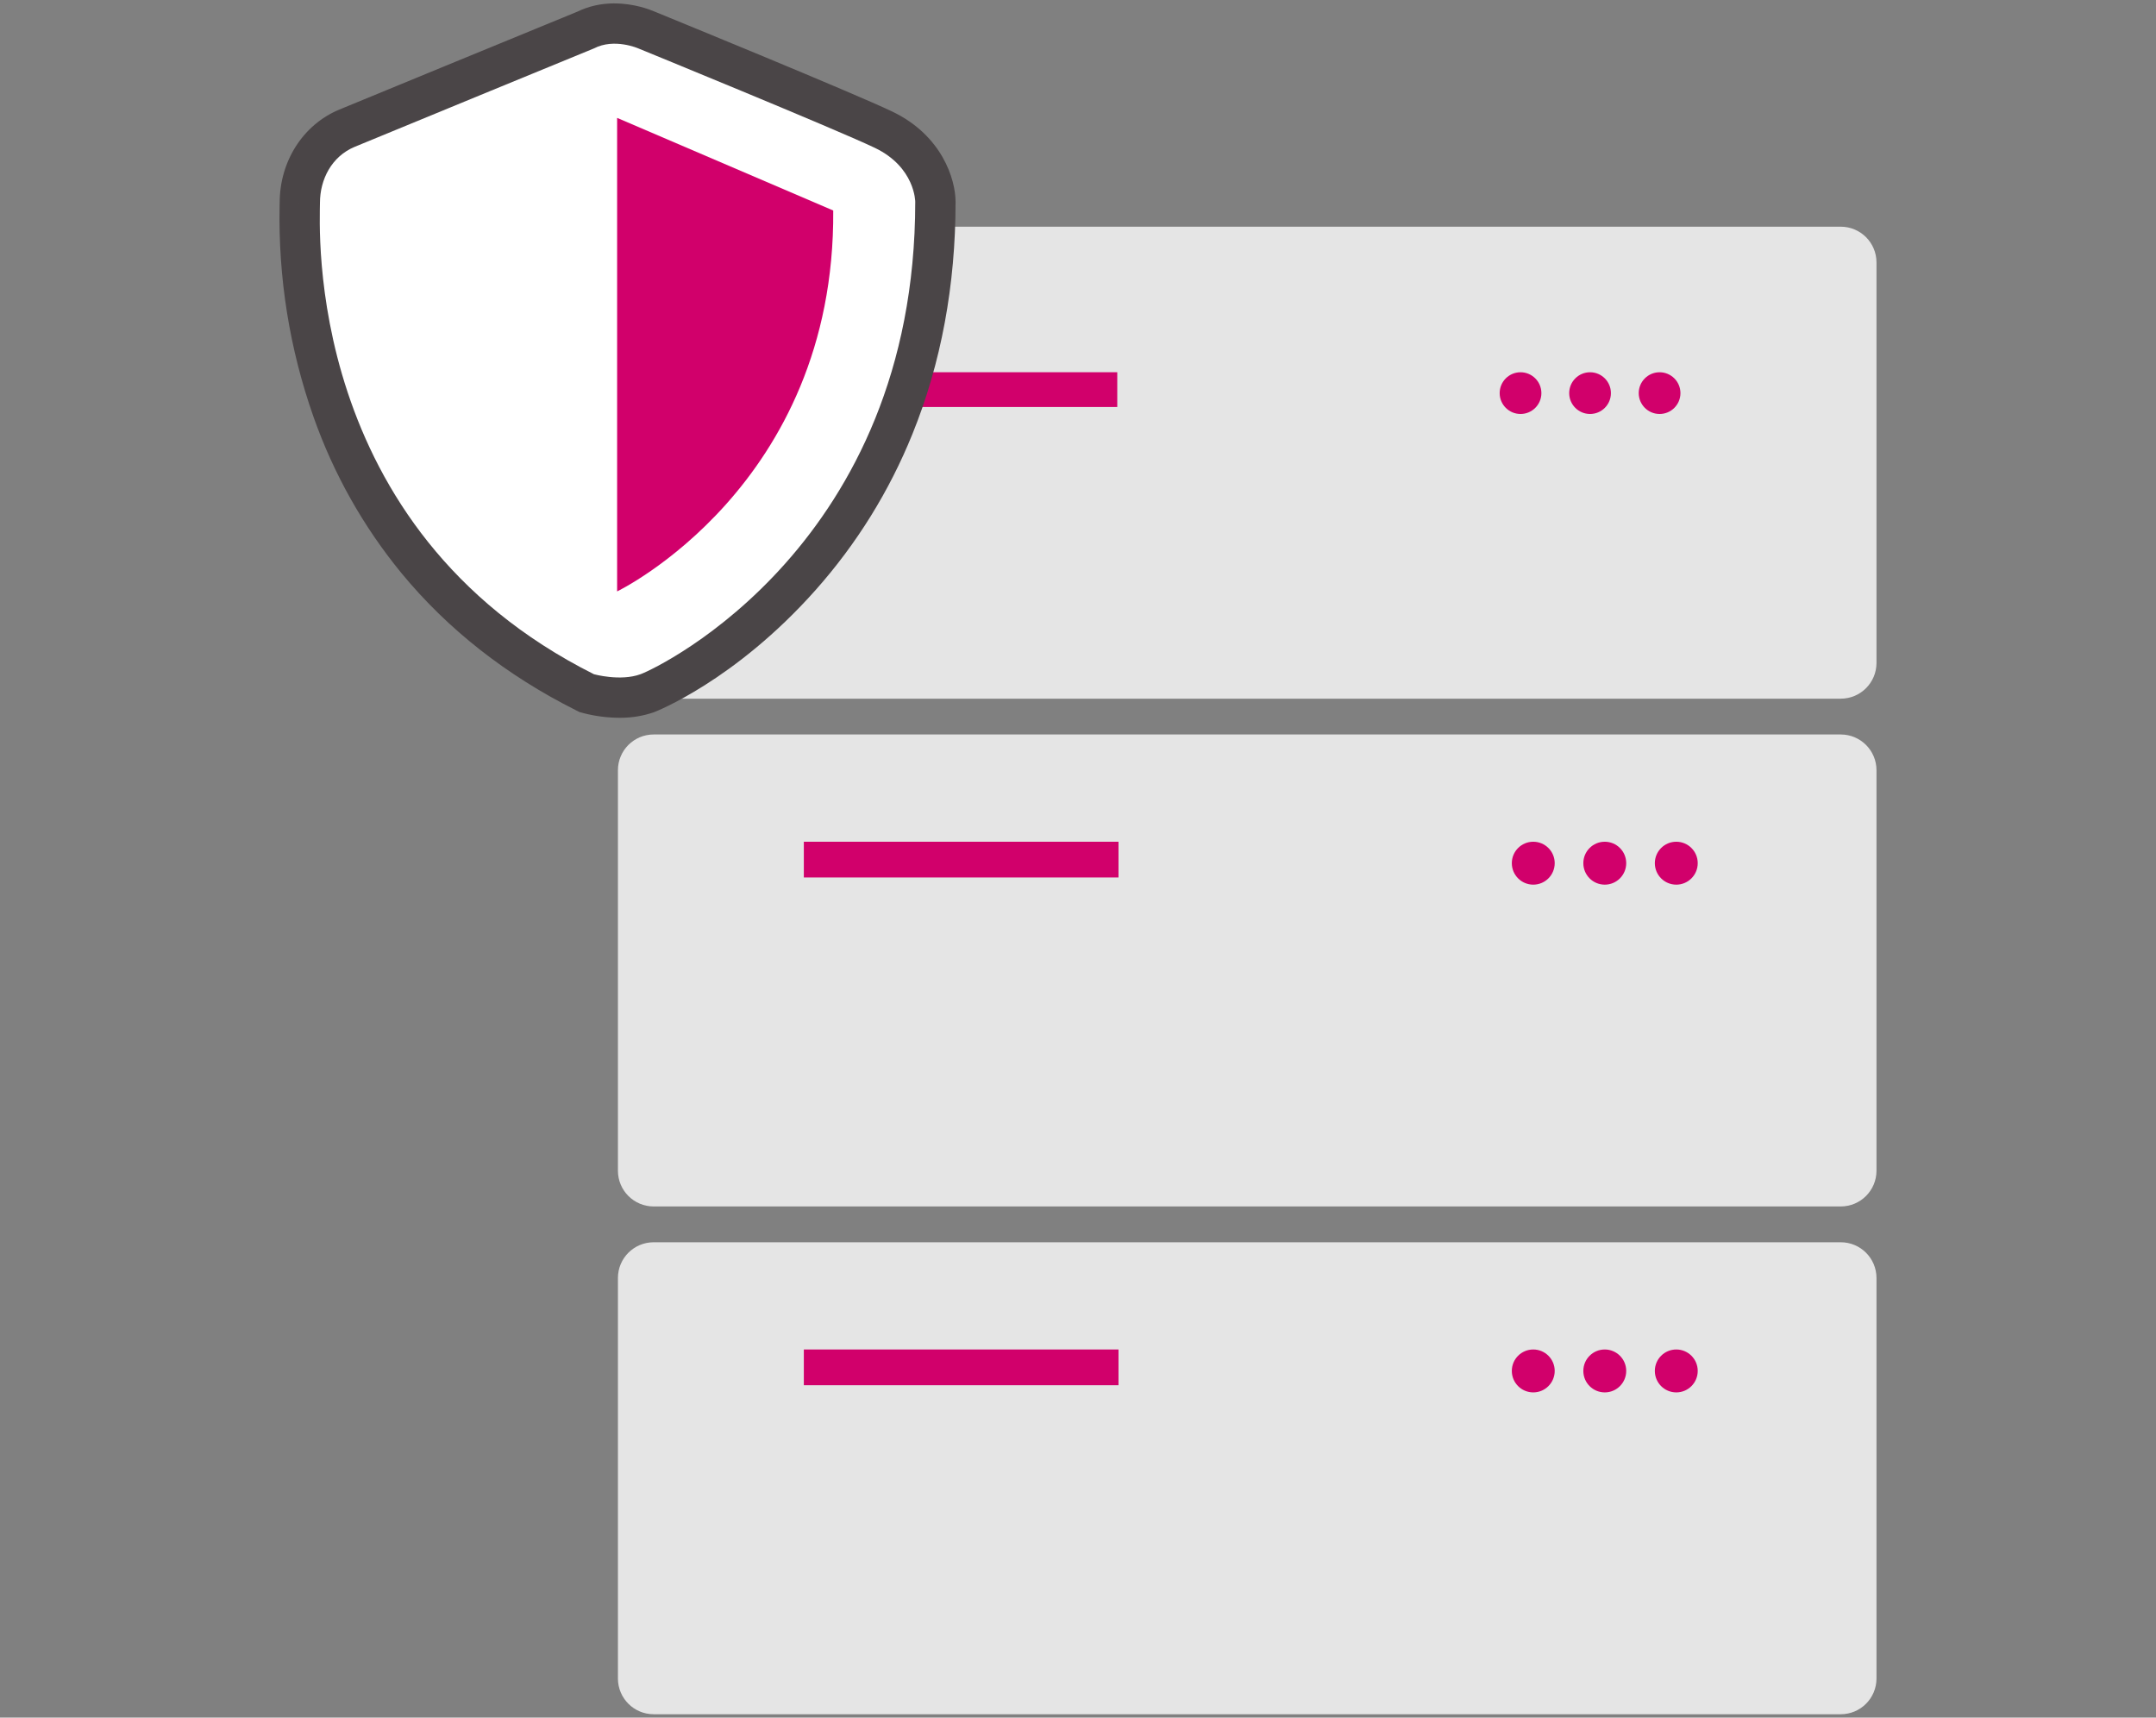
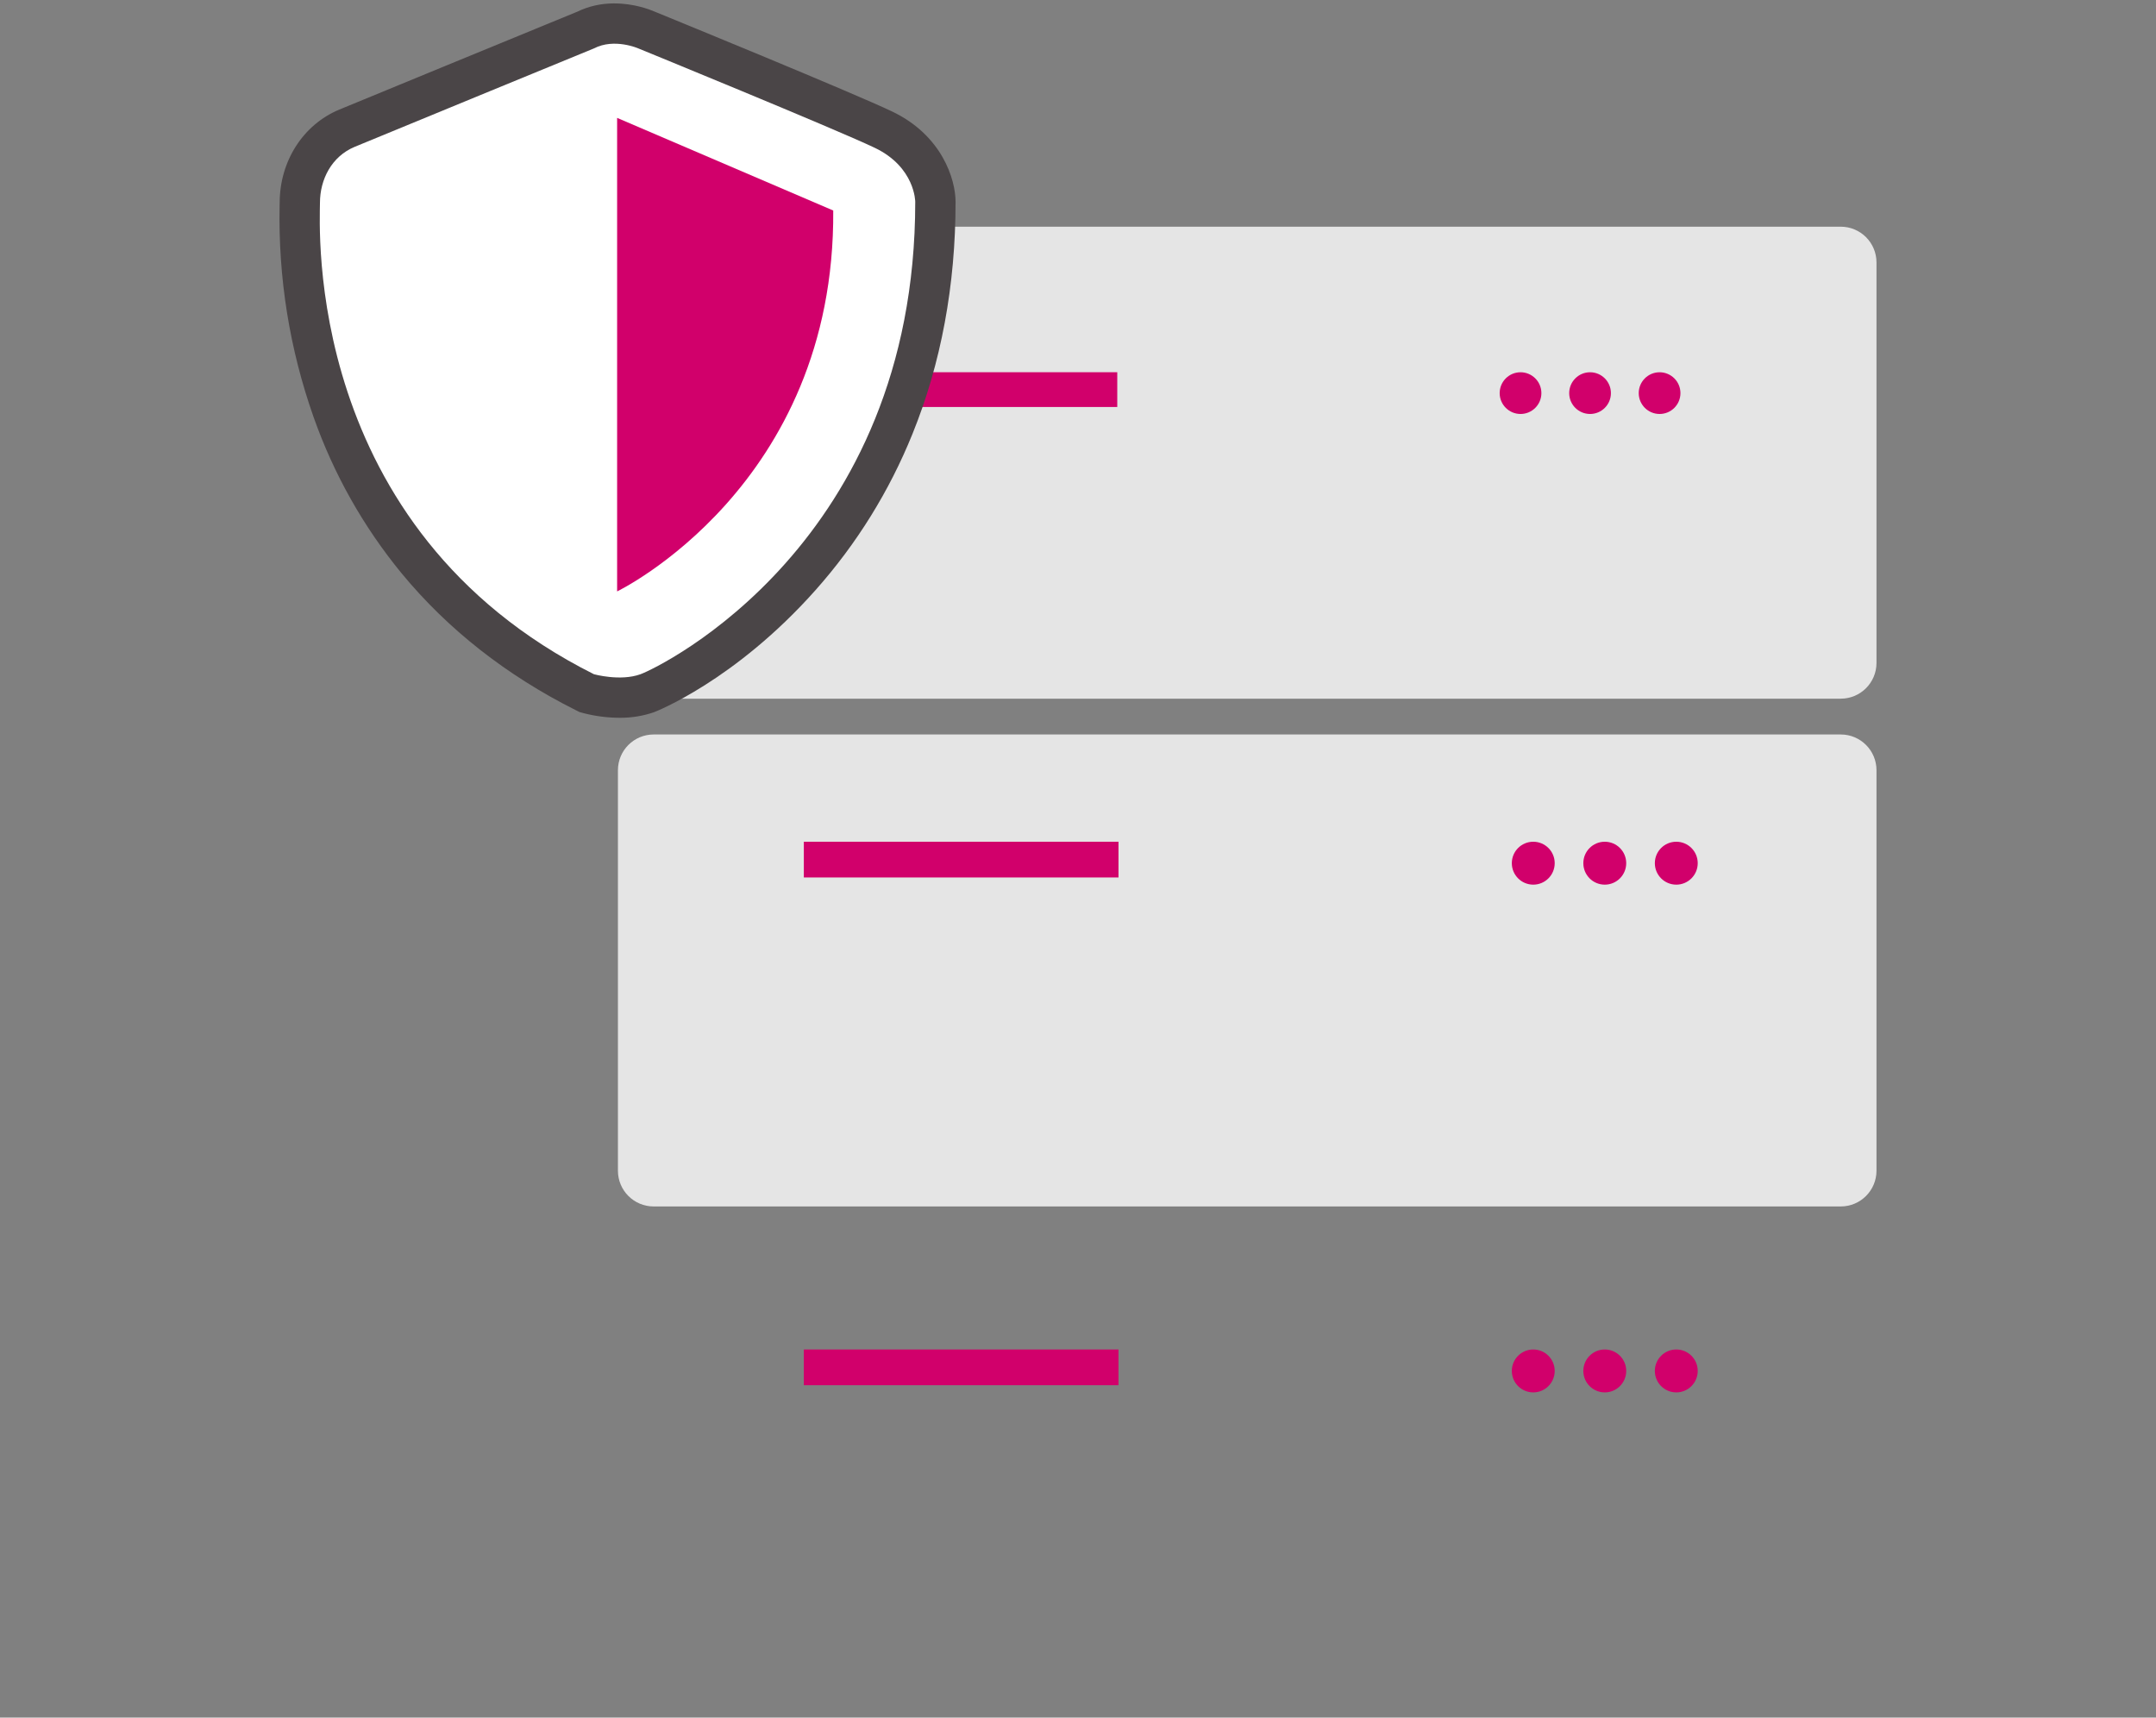
<svg xmlns="http://www.w3.org/2000/svg" id="Calque_3" viewBox="0 0 663.59 528.62">
  <rect x="0" y="0" width="663.59" height="528.62" fill="#808080" stroke="none" />
  <defs>
    <style>.cls-1{fill:none;}.cls-2{clip-path:url(#clippath);}.cls-3{fill:#fff;}.cls-4{fill:#e5e5e5;}.cls-5{fill:#d1006b;}.cls-6{fill:#4a4547;}.cls-7{clip-path:url(#clippath-1);}.cls-8{clip-path:url(#clippath-3);}.cls-9{clip-path:url(#clippath-2);}</style>
    <clipPath id="clippath">
      <rect class="cls-1" x="86.02" y="1.04" width="491.55" height="526.55" />
    </clipPath>
    <clipPath id="clippath-1">
      <rect class="cls-1" x="86.02" y="1.04" width="491.55" height="526.55" />
    </clipPath>
    <clipPath id="clippath-2">
      <rect class="cls-1" x="86.02" y="1.04" width="491.55" height="526.55" />
    </clipPath>
    <clipPath id="clippath-3">
      <rect class="cls-1" x="86.02" y="1.04" width="491.55" height="526.55" />
    </clipPath>
  </defs>
  <g class="cls-2">
    <path class="cls-4" d="M566.56,215.04H201.19c-6.08,0-11-4.93-11-11V80.77c0-6.08,4.93-11,11-11h365.37c6.08,0,11,4.93,11,11v123.26c0,6.08-4.93,11-11,11" />
  </g>
  <rect class="cls-5" x="249.72" y="114.56" width="94.16" height="10.7" />
  <g class="cls-7">
    <path class="cls-5" d="M468,114.57c3.54,0,6.42,2.87,6.42,6.42s-2.88,6.42-6.42,6.42-6.42-2.88-6.42-6.42,2.88-6.42,6.42-6.42" />
    <path class="cls-5" d="M489.4,114.57c3.54,0,6.42,2.87,6.42,6.42s-2.88,6.42-6.42,6.42-6.42-2.88-6.42-6.42,2.88-6.42,6.42-6.42" />
    <path class="cls-5" d="M510.8,114.57c3.54,0,6.42,2.87,6.42,6.42s-2.88,6.42-6.42,6.42-6.42-2.88-6.42-6.42,2.88-6.42,6.42-6.42" />
    <path class="cls-4" d="M566.56,371.31H201.19c-6.08,0-11-4.93-11-11v-123.26c0-6.08,4.93-11,11-11h365.37c6.08,0,11,4.93,11,11v123.26c0,6.08-4.93,11-11,11" />
  </g>
  <rect class="cls-5" x="247.41" y="259.06" width="96.85" height="11" />
  <g class="cls-9">
    <path class="cls-5" d="M471.92,259.06c3.65,0,6.6,2.96,6.6,6.6s-2.95,6.61-6.6,6.61-6.6-2.96-6.6-6.61,2.95-6.6,6.6-6.6" />
    <path class="cls-5" d="M493.93,259.06c3.65,0,6.6,2.96,6.6,6.6s-2.95,6.61-6.6,6.61-6.6-2.96-6.6-6.61,2.95-6.6,6.6-6.6" />
    <path class="cls-5" d="M515.94,259.06c3.65,0,6.6,2.96,6.6,6.6s-2.95,6.61-6.6,6.61-6.6-2.96-6.6-6.61,2.95-6.6,6.6-6.6" />
-     <path class="cls-4" d="M566.56,527.59H201.19c-6.08,0-11-4.93-11-11v-123.26c0-6.08,4.93-11,11-11h365.37c6.08,0,11,4.93,11,11v123.26c0,6.08-4.93,11-11,11" />
  </g>
  <rect class="cls-5" x="247.41" y="415.33" width="96.85" height="11" />
  <g class="cls-8">
    <path class="cls-5" d="M471.92,415.33c3.65,0,6.6,2.96,6.6,6.6s-2.95,6.61-6.6,6.61-6.6-2.96-6.6-6.61,2.95-6.6,6.6-6.6" />
    <path class="cls-5" d="M493.93,415.33c3.65,0,6.6,2.96,6.6,6.6s-2.95,6.61-6.6,6.61-6.6-2.96-6.6-6.61,2.95-6.6,6.6-6.6" />
    <path class="cls-5" d="M515.94,415.33c3.65,0,6.6,2.96,6.6,6.6s-2.95,6.61-6.6,6.61-6.6-2.96-6.6-6.61,2.95-6.6,6.6-6.6" />
    <path class="cls-6" d="M189.14,22.91c-.8,0-1.47,.13-1.94,.38l-.8,.37c-.66,.27-66.57,27.35-73.59,30.27-3.58,1.5-4.86,5.37-4.86,8.49l-.02,1.35c-.55,28.34,6,98.23,78.5,134.95,.52,.03,2.46,.32,4.28,.32,1.66,0,2.64-.24,3.18-.43,3.75-1.37,22.78-11.27,40.76-31.51,24.92-28.04,37.56-63.33,37.59-104.89-.02-.36-.46-5.03-7.08-8.18-12-5.72-71.69-30.13-72.28-30.36-.82-.34-2.33-.75-3.74-.75m1.44,195.06c-3.44,0-6.9-.46-10.25-1.33l-1.2-.39c-21.57-10.81-39.29-24.72-53.25-41.65-11.59-14.13-20.55-30.04-26.63-47.27-7.25-20.6-10.7-42.11-10.26-63.93l2.94-.98h-2.94c0-11.59,6.49-21.78,16.52-25.96,5.5-2.29,46.77-19.24,65.04-26.76l8.4-3.45c2.93-1.48,6.41-2.27,10.16-2.27,5.44,0,9.82,1.69,11.02,2.21,6.17,2.53,60.98,24.97,73.16,30.77,14.1,6.72,17.87,18.98,17.87,25.17,0,25.29-4.39,48.94-13.04,70.3-7.02,17.36-16.88,33.26-29.33,47.26-24.12,27.15-48.17,36.63-48.41,36.72-3.07,1.06-6.21,1.57-9.36,1.57h-.44Z" />
    <path class="cls-6" d="M187.04,195.75C116.69,159.67,110.32,91.51,110.85,63.81l.02-1.4c0-.75,.15-4.56,3.06-5.77,7.03-2.93,72.92-29.99,73.58-30.27l.8-.37c.2-.1,.38-.16,.82-.16,1.01,0,2.12,.33,2.41,.45,2.67,1.1,60.51,24.76,72.35,30.39,4.97,2.37,5.38,5.52,5.41,5.87-.03,40.47-12.42,75.11-36.85,102.6-17.67,19.88-36.59,29.61-39.58,30.7-.16,.07-.79,.25-2.16,.25-1.29,0-2.63-.16-3.67-.35M189.12,1.04c-4.12,0-7.98,.87-11.46,2.57l-.44,.18c-7.94,3.26-66.21,27.19-72.82,29.95-11.13,4.64-18.32,15.9-18.32,28.67l-.02,.79c-.45,22.31,3.06,44.16,10.43,65.09,6.19,17.56,15.31,33.77,27.12,48.16,14.23,17.25,32.28,31.43,53.65,42.14l.57,.29,.52,.26,.55,.15,.61,.17c3.68,.96,7.39,1.43,11.1,1.45h.4c3.5,0,6.95-.57,10.27-1.71,.34-.12,24.87-9.6,49.72-37.57,12.66-14.24,22.71-30.43,29.85-48.1,8.8-21.71,13.26-45.73,13.26-71.4,0-6.88-4.12-20.48-19.55-27.83-12.28-5.85-67.13-28.3-73.35-30.84-1.25-.54-6.08-2.41-12.09-2.41m1.59,200.94c1.47,0,2.95-.16,4.17-.61,3.89-1.42,23.57-11.63,41.96-32.32,25.41-28.6,38.3-64.54,38.32-106.84-.04-.85-.65-6.97-8.75-10.82-12.16-5.79-71.83-30.19-72.43-30.44l-.17-.07c-.79-.34-2.69-.9-4.67-.9-1.13,0-2.3,.18-3.3,.71l-.55,.26c-.66,.27-66.58,27.35-73.62,30.27-4.91,2.05-6.67,7.13-6.67,11.19,0,.3,0,.73-.02,1.29-.57,28.95,6.13,100.16,80.1,137.64,1.22,.27,3.4,.63,5.62,.63m-1.59-195.06c4.96,0,8.95,1.57,9.86,1.97,3.24,1.32,60.65,24.8,73.05,30.71,12.78,6.09,16.19,17.03,16.19,22.53,0,24.91-4.31,48.19-12.82,69.2-6.87,17.01-16.61,32.7-28.8,46.41-23.51,26.45-47.02,35.83-47.25,35.92-2.69,.93-5.52,1.39-8.36,1.39h-.39c-3.22,0-6.43-.43-9.55-1.24l-.61-.17-.57-.28c-20.63-10.35-38.04-24.02-51.73-40.61-11.34-13.83-20.18-29.53-26.12-46.39-7.11-20.19-10.53-41.49-10.1-62.89,.02-.45,.02-.8,.02-1.03,0-10.41,5.78-19.53,14.72-23.25,6.84-2.85,68.94-28.35,73.42-30.2,3.07-1.53,6.22-2.05,9.04-2.05" />
    <path class="cls-3" d="M182.81,14.9s-66.52,27.32-73.64,30.29c-7.13,2.97-10.69,10.09-10.69,17.23s-5.35,100.12,84.33,145.09c0,0,8.14,2.25,14.32,0,6.17-2.25,84.57-40.27,84.57-145.39,0,0,0-10.68-12.47-16.63-12.47-5.94-72.77-30.59-72.77-30.59,0,0-7.4-3.26-13.64,0" />
    <path class="cls-5" d="M189.94,36.28V182.02s67.12-32.31,66.52-117.23l-66.52-28.51Z" />
  </g>
</svg>